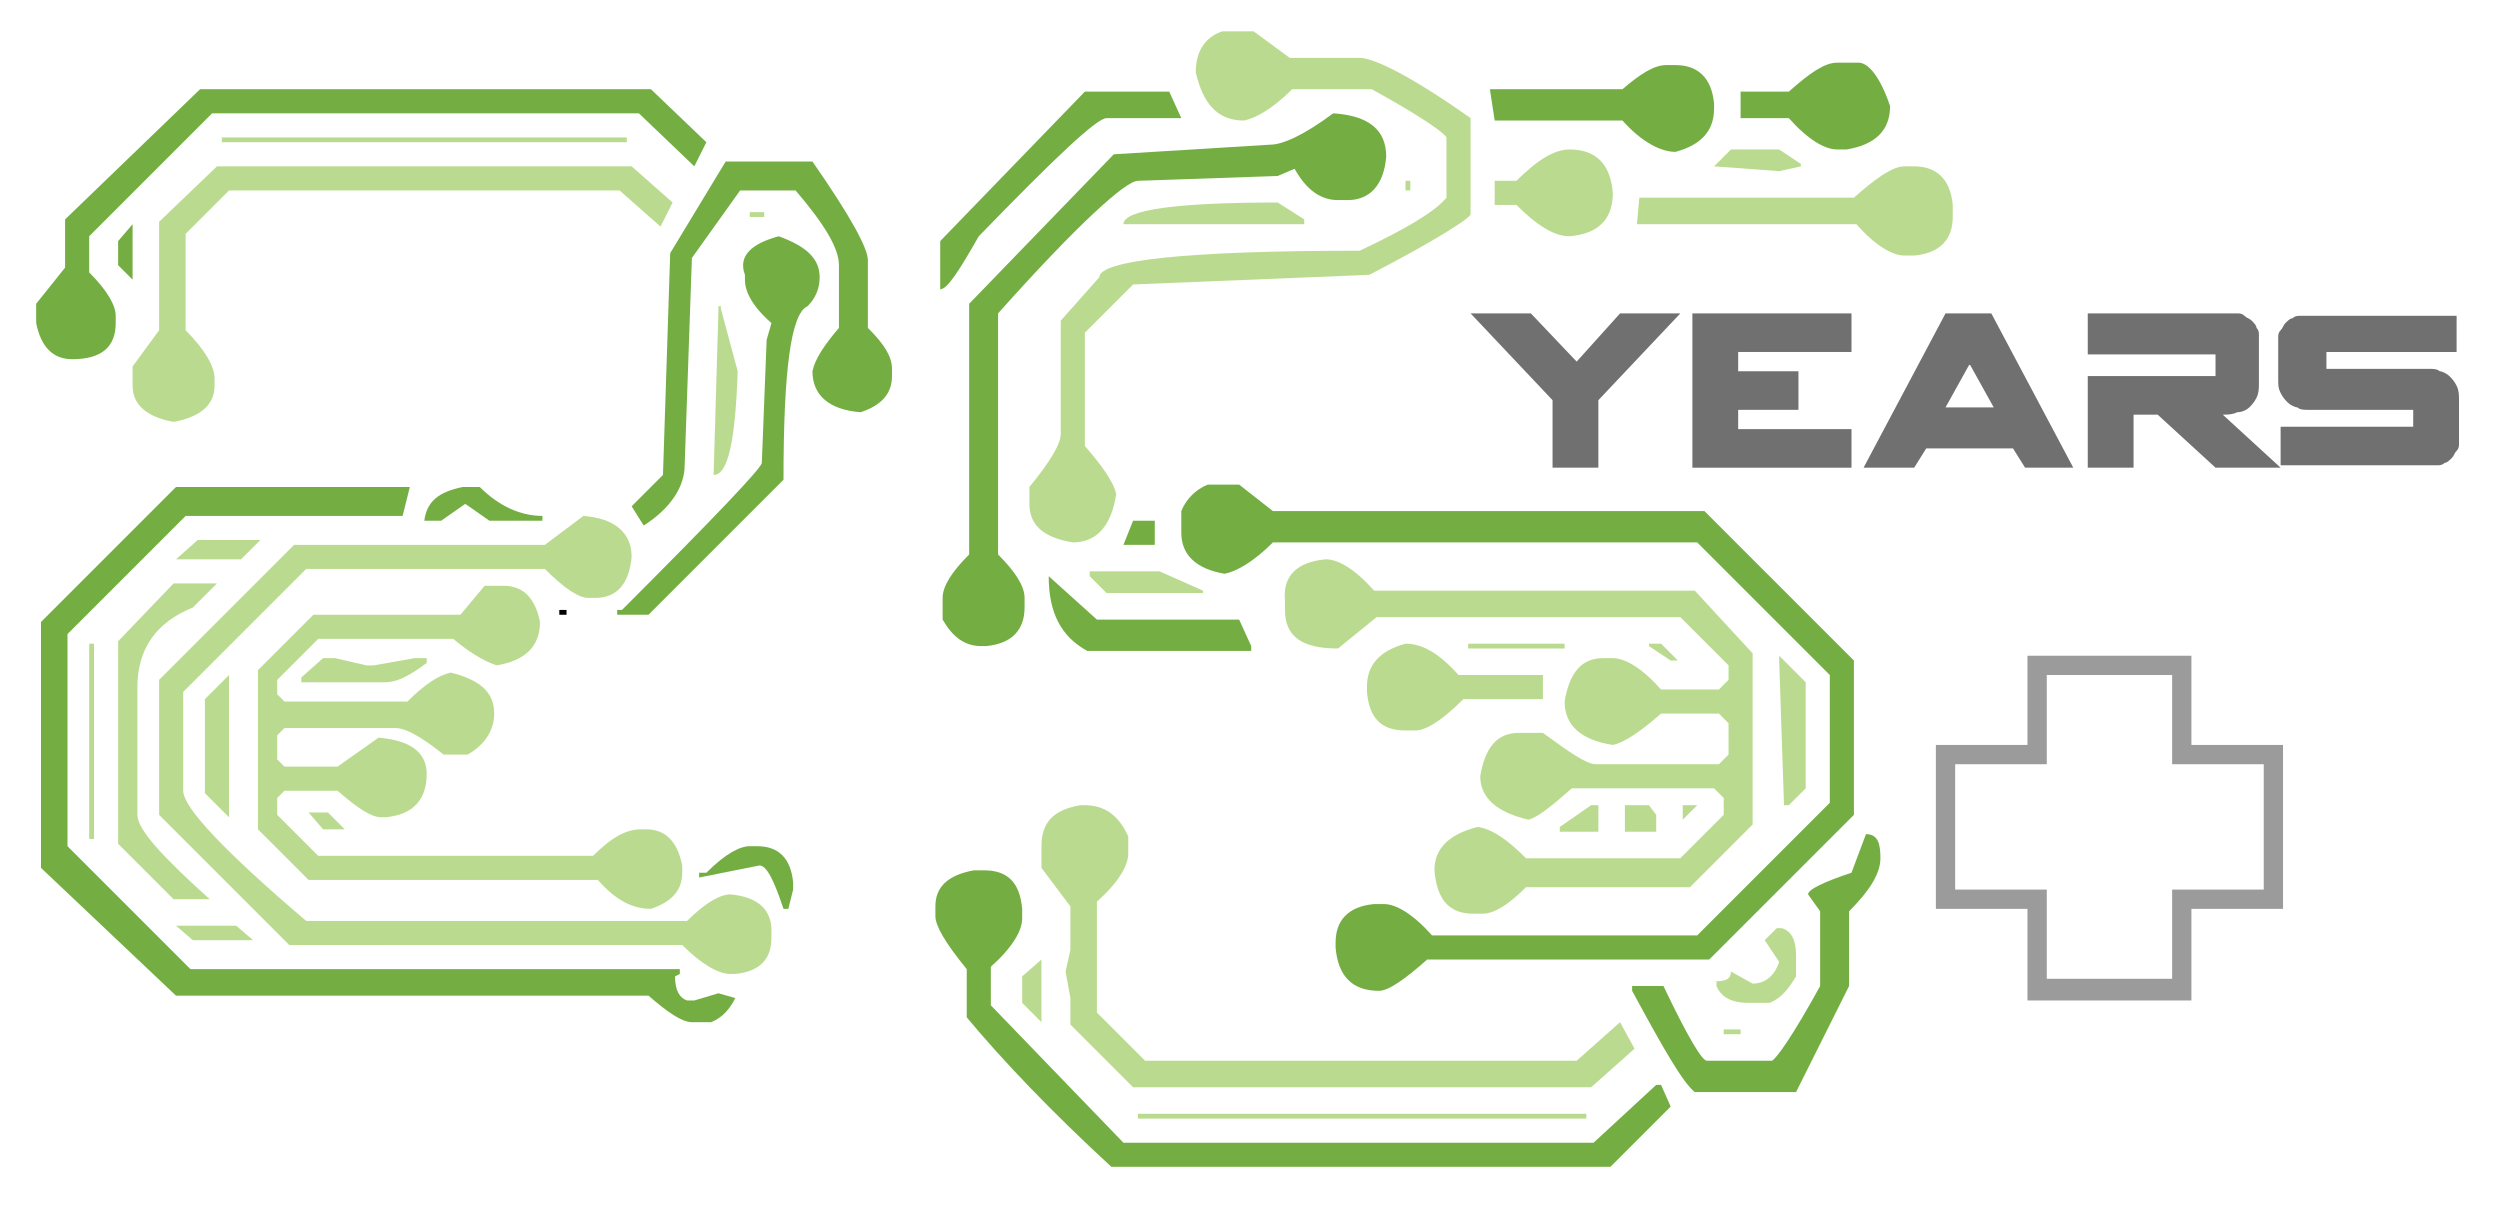
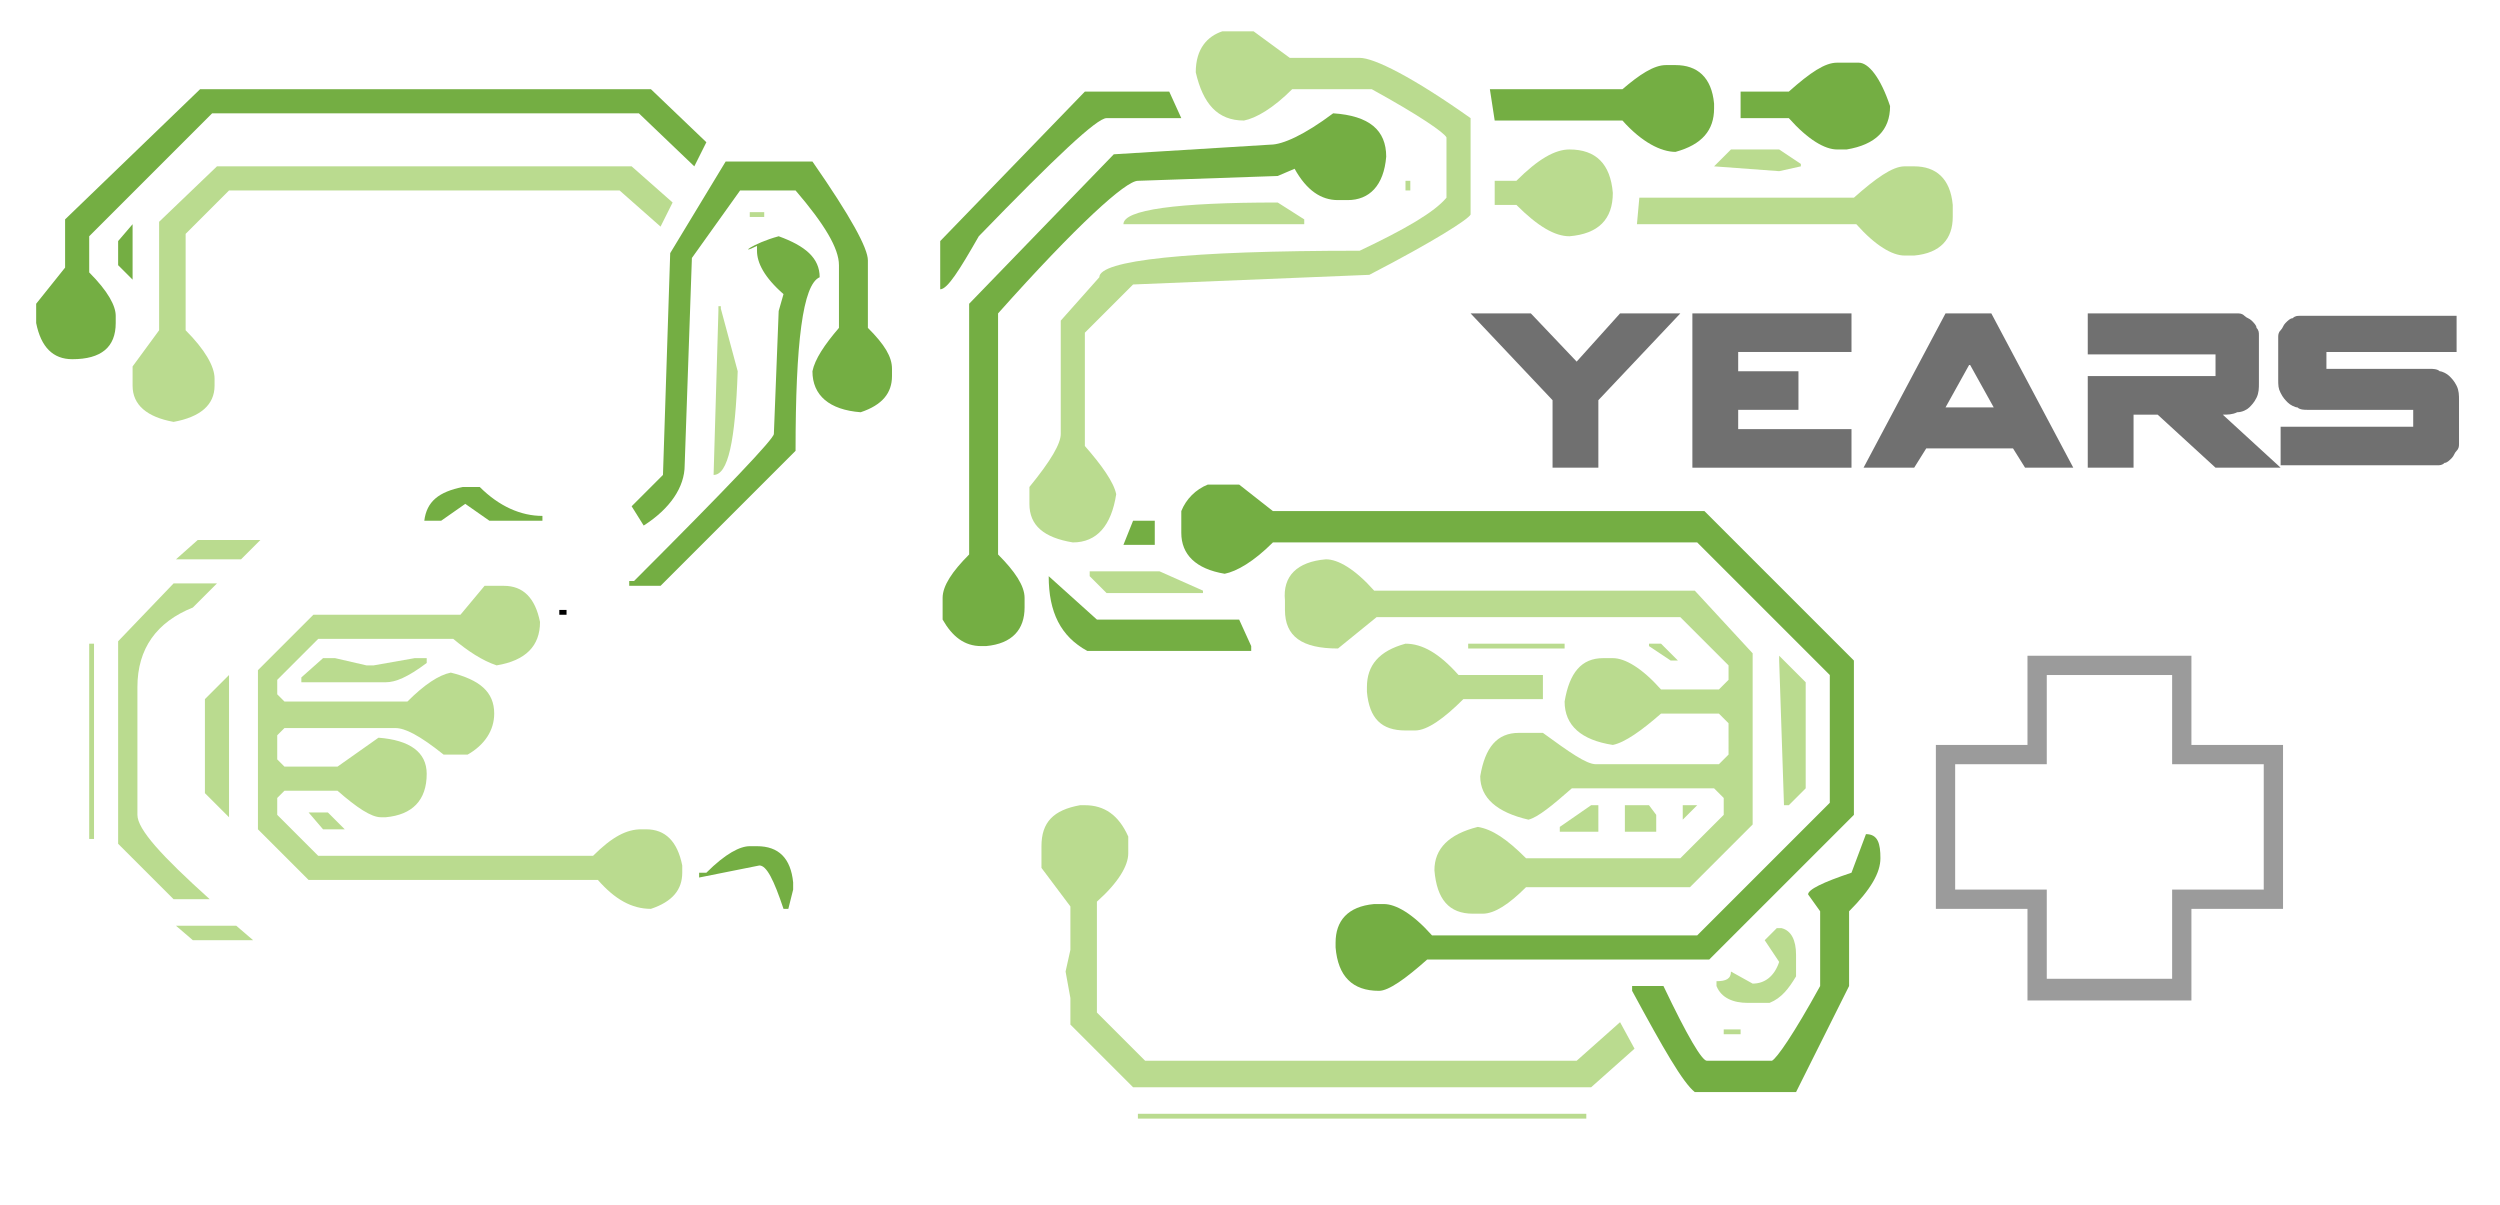
<svg xmlns="http://www.w3.org/2000/svg" version="1.1" id="Layer_1" x="0px" y="0px" viewBox="0 0 103.7 50" style="enable-background:new 0 0 103.7 50;" xml:space="preserve">
  <style type="text/css">
	.st0{fill:#74AE43;}
	.st1{fill:#BADB8F;}
	.st2{fill:#707070;}
	.st3{fill:#9B9B9B;}
</style>
  <title>Artboard 1</title>
  <g>
    <g>
      <path class="st0" d="M8.3,3.7H27l2.3,2.2l-0.5,1l-2.3-2.2H8.8L3.7,9.8v1.5c0.8,0.8,1.1,1.4,1.1,1.8v0.3c0,1-0.6,1.5-1.8,1.5    c-0.8,0-1.3-0.5-1.5-1.5v-0.8l1.2-1.5v-2L8.3,3.7z" />
-       <path class="st0" d="M7.3,20.2h9.7l-0.3,1.2H7.7l-4.9,4.9v8.8l5.1,5.1h20.3v0.2L28,40.5c0,0.6,0.2,0.9,0.5,1h0.3l1-0.3l0.7,0.2    c-0.2,0.4-0.5,0.8-1,1h-0.8c-0.4,0-1-0.4-1.8-1.1H7.3l-5.6-5.3V25.8L7.3,20.2z" />
      <rect x="3.7" y="26.7" class="st1" width="0.2" height="8.1" />
      <polygon class="st0" points="5.5,9.3 5.5,11.6 4.9,11 4.9,10   " />
      <path class="st1" d="M7.2,24.2H9l-1,1c-1.5,0.6-2.3,1.7-2.3,3.3v5.3c0,0.6,1,1.7,3,3.5H7.2l-2.3-2.3v-8.4L7.2,24.2z" />
      <path class="st1" d="M9,6.9h17.2l1.7,1.5l-0.5,1l-1.7-1.5H9.5L7.7,9.7v4c0.8,0.8,1.2,1.5,1.2,2v0.3c0,0.8-0.6,1.3-1.7,1.5    c-1.1-0.2-1.7-0.7-1.7-1.5v-0.8l1.1-1.5V9.2L9,6.9z" />
-       <path class="st1" d="M24.2,21.4c1.3,0.1,2,0.7,2,1.7c-0.1,1.1-0.6,1.7-1.5,1.7h-0.3c-0.4,0-1-0.4-1.8-1.2h-9.9l-5.1,5.1v4.1    c0,0.7,1.7,2.5,5.1,5.4h15.8c0.8-0.8,1.4-1.1,1.8-1.1c1.1,0.1,1.7,0.6,1.7,1.5v0.3c0,0.9-0.5,1.4-1.5,1.5h-0.2    c-0.5,0-1.2-0.4-2-1.2H12l-5.4-5.4v-5.6l5.6-5.6h10.4L24.2,21.4z" />
      <polygon class="st1" points="8.2,22.4 10.8,22.4 10,23.2 7.3,23.2   " />
      <polygon class="st1" points="9.8,38.4 10.5,39 8,39 7.3,38.4   " />
      <polygon class="st1" points="9.5,28 9.5,33.9 8.5,32.9 8.5,29   " />
-       <rect x="9.2" y="5.7" class="st1" width="16.8" height="0.2" />
      <path class="st1" d="M20.1,24.3h0.8c0.8,0,1.3,0.5,1.5,1.5c0,1-0.6,1.6-1.8,1.8c-0.6-0.2-1.2-0.6-1.8-1.1h-5.6l-1.7,1.7v0.6    l0.3,0.3h5.1c0.7-0.7,1.3-1.1,1.8-1.2c1.2,0.3,1.8,0.8,1.8,1.7c0,0.7-0.4,1.3-1.1,1.7h-1c-1-0.8-1.6-1.1-2-1.1h-4.6l-0.3,0.3v1    l0.3,0.3h2.2l1.7-1.2c1.3,0.1,2,0.6,2,1.5c0,1.1-0.6,1.7-1.7,1.8h-0.2c-0.4,0-1-0.4-1.8-1.1h-2.2l-0.3,0.3v0.7l1.7,1.7h11.4    c0.8-0.8,1.4-1.1,2-1.1h0.2c0.8,0,1.3,0.5,1.5,1.5v0.3c0,0.7-0.4,1.2-1.3,1.5c-0.8,0-1.5-0.4-2.2-1.2h-12l-2.1-2.1v-6.6l2.3-2.3    h6.1L20.1,24.3z" />
      <path class="st1" d="M13.4,27.3h0.5l1.3,0.3h0.3l1.7-0.3h0.5v0.2c-0.8,0.6-1.3,0.8-1.7,0.8h-3.5v-0.2L13.4,27.3z" />
      <polygon class="st1" points="13.6,33.7 14.3,34.4 13.4,34.4 12.8,33.7   " />
      <path class="st0" d="M19.2,20.2h0.7c0.8,0.8,1.7,1.2,2.6,1.2v0.2h-2.2l-1-0.7l-1,0.7h-0.7C17.7,20.8,18.2,20.4,19.2,20.2z" />
      <rect x="23.2" y="25.3" width="0.3" height="0.2" />
-       <path class="st0" d="M32.3,9.8c1.1,0.4,1.7,0.9,1.7,1.7c0,0.5-0.2,0.9-0.5,1.2c-0.7,0.3-1,2.7-1,7.2l-5.6,5.6h-1.3v-0.2h0.2    c3.9-3.9,5.8-5.9,5.8-6.1l0.2-5.1l0.2-0.7c-0.8-0.7-1.1-1.3-1.1-1.8v-0.2C30.6,10.6,31.2,10.1,32.3,9.8z" />
+       <path class="st0" d="M32.3,9.8c1.1,0.4,1.7,0.9,1.7,1.7c-0.7,0.3-1,2.7-1,7.2l-5.6,5.6h-1.3v-0.2h0.2    c3.9-3.9,5.8-5.9,5.8-6.1l0.2-5.1l0.2-0.7c-0.8-0.7-1.1-1.3-1.1-1.8v-0.2C30.6,10.6,31.2,10.1,32.3,9.8z" />
      <path class="st0" d="M30.1,6.7h3.6C35.3,9,36,10.3,36,10.8v2.8c0.7,0.7,1,1.2,1,1.7v0.3c0,0.7-0.4,1.2-1.3,1.5    c-1.3-0.1-2-0.7-2-1.7c0.1-0.5,0.5-1.1,1.1-1.8V11c0-0.7-0.6-1.7-1.8-3.1h-2.3l-2,2.8l-0.3,8.6c0,0.9-0.6,1.8-1.7,2.5L26.2,21    l1.3-1.3l0.3-9.2L30.1,6.7z" />
      <path class="st0" d="M29.3,36.2c0.8-0.8,1.4-1.1,1.8-1.1h0.3c0.9,0,1.4,0.5,1.5,1.5v0.3l-0.2,0.8h-0.2c-0.4-1.2-0.7-1.8-1-1.8    l-2.5,0.5v-0.2H29.3z" />
      <path class="st1" d="M29.9,12.8l0.7,2.6c-0.1,2.9-0.4,4.3-1,4.3l0.2-6.8v-0.2H29.9z" />
      <rect x="31.1" y="8.8" class="st1" width="0.6" height="0.2" />
    </g>
    <g>
-       <path class="st0" d="M40.4,36.1h0.4c1,0,1.5,0.5,1.6,1.6v0.4c0,0.5-0.4,1.2-1.3,2v1.6l5.5,5.7h19.5l2.6-2.4h0.2l0.4,0.9l-2.5,2.5    H46.1c-2.5-2.3-4.5-4.4-6-6.2v-2c-0.9-1.1-1.3-1.8-1.3-2.2v-0.4C38.8,36.8,39.3,36.3,40.4,36.1z" />
      <path class="st0" d="M45,3.8h3.5L49,4.9h-3.1c-0.4,0-2.1,1.6-5.3,4.9c-0.8,1.4-1.3,2.2-1.6,2.2v-2L45,3.8z" />
      <path class="st0" d="M52.7,6c0.5,0,1.4-0.4,2.6-1.3c1.5,0.1,2.2,0.7,2.2,1.8c-0.1,1.2-0.7,1.8-1.6,1.8h-0.4    c-0.7,0-1.3-0.4-1.8-1.3L53,7.3l-5.8,0.2c-0.5,0-2.5,1.8-5.8,5.5v10c0.7,0.7,1.1,1.3,1.1,1.8v0.4c0,0.9-0.5,1.5-1.6,1.6h-0.2    c-0.7,0-1.2-0.4-1.6-1.1v-0.9c0-0.5,0.4-1.1,1.1-1.8V12.6l6-6.2L52.7,6z" />
      <path class="st1" d="M50.7,1.3h1.3l1.5,1.1h2.9c0.6,0,2.2,0.8,4.6,2.5v4c-0.1,0.2-1.5,1.1-4.2,2.5l-9.8,0.4l-2,2v4.7    c0.7,0.8,1.2,1.5,1.3,2c-0.2,1.3-0.8,2-1.8,2c-1.2-0.2-1.8-0.7-1.8-1.6v-0.7c0.9-1.1,1.3-1.8,1.3-2.2v-4.7l1.6-1.8    c0-0.7,3.6-1.1,10.8-1.1c1.9-0.9,3.1-1.6,3.6-2.2V5.7c-0.1-0.2-1.1-0.9-3.1-2h-3.3c-0.8,0.8-1.5,1.2-2,1.3c-1.1,0-1.7-0.7-2-2    C49.6,2,50.1,1.5,50.7,1.3z" />
-       <polygon class="st1" points="43.2,39.8 43.2,42.4 42.4,41.6 42.4,40.5   " />
      <path class="st1" d="M44.8,33.4H45c0.8,0,1.4,0.4,1.8,1.3v0.7c0,0.5-0.4,1.2-1.3,2V42l2,2h17.9l1.8-1.6l0.6,1.1L66,45.1H47    l-2.6-2.6v-1.1l-0.2-1.1l0.2-0.9v-1.8L43.2,36v-0.9C43.2,34.1,43.7,33.6,44.8,33.4z" />
      <path class="st0" d="M45.5,25.7h5.9l0.5,1.1V27h-6.8c-1.1-0.6-1.6-1.6-1.6-3.1L45.5,25.7z" />
      <polygon class="st1" points="48.1,23.7 49.9,24.5 49.9,24.6 45.9,24.6 45.2,23.9 45.2,23.7   " />
      <path class="st1" d="M53,8.4l1.1,0.7v0.2h-7.5C46.6,8.7,48.8,8.4,53,8.4z" />
      <polygon class="st0" points="47.9,21.6 47.9,22.6 46.6,22.6 47,21.6   " />
      <rect x="47.2" y="46.2" class="st1" width="18.6" height="0.2" />
      <path class="st0" d="M50.1,20.1h1.3l1.4,1.1h17.9l6.2,6.2v6.4l-6,6H59.2c-0.9,0.8-1.6,1.3-2,1.3c-1.1,0-1.7-0.6-1.8-1.8v-0.2    c0-0.9,0.5-1.5,1.6-1.6h0.4c0.5,0,1.2,0.4,2,1.3h11l5.5-5.5v-5.3l-5.5-5.5H52.8c-0.8,0.8-1.5,1.2-2,1.3C49.6,23.6,49,23,49,22.1    v-0.9C49.2,20.7,49.6,20.3,50.1,20.1z" />
      <path class="st1" d="M55,23.2c0.5,0,1.2,0.4,2,1.3h13.3l2.4,2.6v7.1l-2.6,2.6h-6.8c-0.7,0.7-1.3,1.1-1.8,1.1h-0.4    c-1,0-1.5-0.6-1.6-1.8c0-0.9,0.6-1.5,1.8-1.8c0.6,0.1,1.2,0.5,2,1.3h6.4l1.8-1.8v-0.7l-0.4-0.4h-5.9c-0.8,0.7-1.4,1.2-1.8,1.3    c-1.3-0.3-2-0.9-2-1.8c0.2-1.2,0.7-1.8,1.6-1.8H64c1.1,0.8,1.8,1.3,2.2,1.3h5.1l0.4-0.4V30l-0.4-0.4h-2.4c-0.8,0.7-1.5,1.2-2,1.3    c-1.3-0.2-2-0.8-2-1.8c0.2-1.2,0.7-1.8,1.6-1.8h0.4c0.5,0,1.2,0.4,2,1.3h2.4l0.4-0.4v-0.6l-2-2H57.1l-1.6,1.3    c-1.5,0-2.2-0.5-2.2-1.6v-0.4C53.2,23.9,53.8,23.3,55,23.2z" />
      <path class="st1" d="M58.3,26.7c0.7,0,1.4,0.4,2.2,1.3H64V29h-3.3c-0.8,0.8-1.5,1.3-2,1.3h-0.4c-1,0-1.5-0.5-1.6-1.6v-0.2    C56.7,27.6,57.2,27,58.3,26.7z" />
      <rect x="58.3" y="7.5" class="st1" width="0.2" height="0.4" />
      <rect x="60.9" y="26.7" class="st1" width="4" height="0.2" />
      <path class="st0" d="M69.1,2.7h0.4c0.9,0,1.5,0.5,1.6,1.6v0.2c0,0.9-0.5,1.5-1.6,1.8c-0.6,0-1.4-0.4-2.2-1.3H62l-0.2-1.3h5.5    C68,3.1,68.6,2.7,69.1,2.7z" />
      <path class="st1" d="M65.1,6.2c1.1,0,1.7,0.6,1.8,1.8c0,1.1-0.6,1.7-1.8,1.8c-0.6,0-1.3-0.4-2.2-1.3H62V7.5h0.9    C63.8,6.6,64.5,6.2,65.1,6.2z" />
      <polygon class="st1" points="66,33.4 66.3,33.4 66.3,34.5 64.7,34.5 64.7,34.3   " />
      <polygon class="st1" points="68.4,33.4 68.7,33.8 68.7,34.5 67.4,34.5 67.4,33.4   " />
      <path class="st1" d="M79,6.9h0.4c0.9,0,1.5,0.5,1.6,1.6V9c0,0.9-0.5,1.5-1.6,1.6H79c-0.5,0-1.2-0.4-2-1.3h-9.1L68,8.2h8.9    C77.8,7.4,78.5,6.9,79,6.9z" />
      <path class="st0" d="M78,35.6c0,0.6-0.4,1.3-1.3,2.2v3.1l-2.2,4.4h-4.2c-0.5-0.4-1.3-1.8-2.6-4.2v-0.2h1.3c1,2.1,1.6,3.1,1.8,3.1    h2.7c0.2-0.1,0.9-1.1,2-3.1v-3.1l-0.5-0.7c0-0.2,0.6-0.5,1.8-0.9l0.6-1.6C77.9,34.6,78,35,78,35.6z" />
      <polygon class="st1" points="68.9,26.7 69.6,27.4 69.3,27.4 68.4,26.8 68.4,26.7   " />
      <polygon class="st1" points="70.4,33.4 69.8,34 69.8,33.4   " />
      <polygon class="st1" points="71.8,6.2 73.8,6.2 74.7,6.8 74.7,6.9 73.8,7.1 71.1,6.9   " />
      <path class="st1" d="M73.7,38.5h0.2c0.4,0.1,0.6,0.5,0.6,1.1v0.9c-0.3,0.5-0.6,0.9-1.1,1.1h-0.9c-0.6,0-1.1-0.2-1.3-0.7v-0.2    c0.4,0,0.6-0.1,0.6-0.4l0.9,0.5c0.5,0,0.9-0.3,1.1-0.9l-0.6-0.9L73.7,38.5z" />
      <rect x="71.5" y="42.7" class="st1" width="0.7" height="0.2" />
      <path class="st0" d="M76.2,2.6h0.9c0.4,0,0.9,0.6,1.3,1.8c0,1-0.6,1.6-1.8,1.8h-0.4c-0.5,0-1.2-0.4-2-1.3h-2V3.8h2    C75.1,3,75.7,2.6,76.2,2.6z" />
      <polygon class="st1" points="74.9,28.3 74.9,32.7 74.2,33.4 74,33.4 73.8,27.4 73.8,27.2   " />
    </g>
    <g>
      <path class="st2" d="M66.3,19.4h-1.9v-2.8L61,13h2.5l1.9,2l1.8-2h2.5l-3.4,3.6V19.4z" />
      <path class="st2" d="M70.2,13h6.6v1.6h-4.7v0.8h2.5V17h-2.5v0.8h4.7v1.6h-6.6V13z" />
      <path class="st2" d="M86,19.4H84l-0.5-0.8h-3.6l-0.5,0.8h-2.1l3.4-6.4h1.9L86,19.4z M81.7,15.1l-1,1.8h2L81.7,15.1z" />
      <path class="st2" d="M86.6,19.4v-3.8h5.2c0,0,0.1,0,0.1,0v-0.9c0,0,0,0-0.1,0h-5.2V13h6.2c0.1,0,0.2,0,0.3,0.1    c0.1,0.1,0.2,0.1,0.3,0.2c0.1,0.1,0.2,0.2,0.2,0.3c0.1,0.1,0.1,0.2,0.1,0.3v2c0,0.2,0,0.4-0.1,0.6c-0.1,0.2-0.2,0.3-0.3,0.4    c-0.1,0.1-0.3,0.2-0.5,0.2c-0.2,0.1-0.4,0.1-0.6,0.1l2.4,2.2h-2.7l-2.4-2.2h-1v2.2H86.6z" />
      <path class="st2" d="M102,14.6h-5.4c-0.1,0-0.1,0-0.1,0v0.7c0,0,0,0,0.1,0h4.2c0.1,0,0.3,0,0.4,0.1c0.1,0,0.3,0.1,0.4,0.2    c0.1,0.1,0.2,0.2,0.3,0.4c0.1,0.2,0.1,0.4,0.1,0.6v1.8c0,0.1,0,0.2-0.1,0.3c-0.1,0.1-0.1,0.2-0.2,0.3c-0.1,0.1-0.2,0.2-0.3,0.2    c-0.1,0.1-0.2,0.1-0.3,0.1h-6.5v-1.6h5.4c0.1,0,0.1,0,0.1,0V17c0,0,0,0-0.1,0h-4.3c-0.1,0-0.3,0-0.4-0.1c-0.1,0-0.3-0.1-0.4-0.2    s-0.2-0.2-0.3-0.4c-0.1-0.2-0.1-0.3-0.1-0.6V14c0-0.1,0-0.2,0.1-0.3c0.1-0.1,0.1-0.2,0.2-0.3c0.1-0.1,0.2-0.2,0.3-0.2    c0.1-0.1,0.2-0.1,0.3-0.1h6.5V14.6z" />
    </g>
    <g>
      <path class="st3" d="M84.1,30.9v-3.7h6.8v3.7h3.8v6.8h-3.8v3.8h-6.8v-3.8h-3.8v-6.8H84.1z M93.9,36.9v-5.2h-3.8V28h-5.2v3.7h-3.8    v5.2h3.8v3.7h5.2v-3.7H93.9z" />
    </g>
  </g>
</svg>